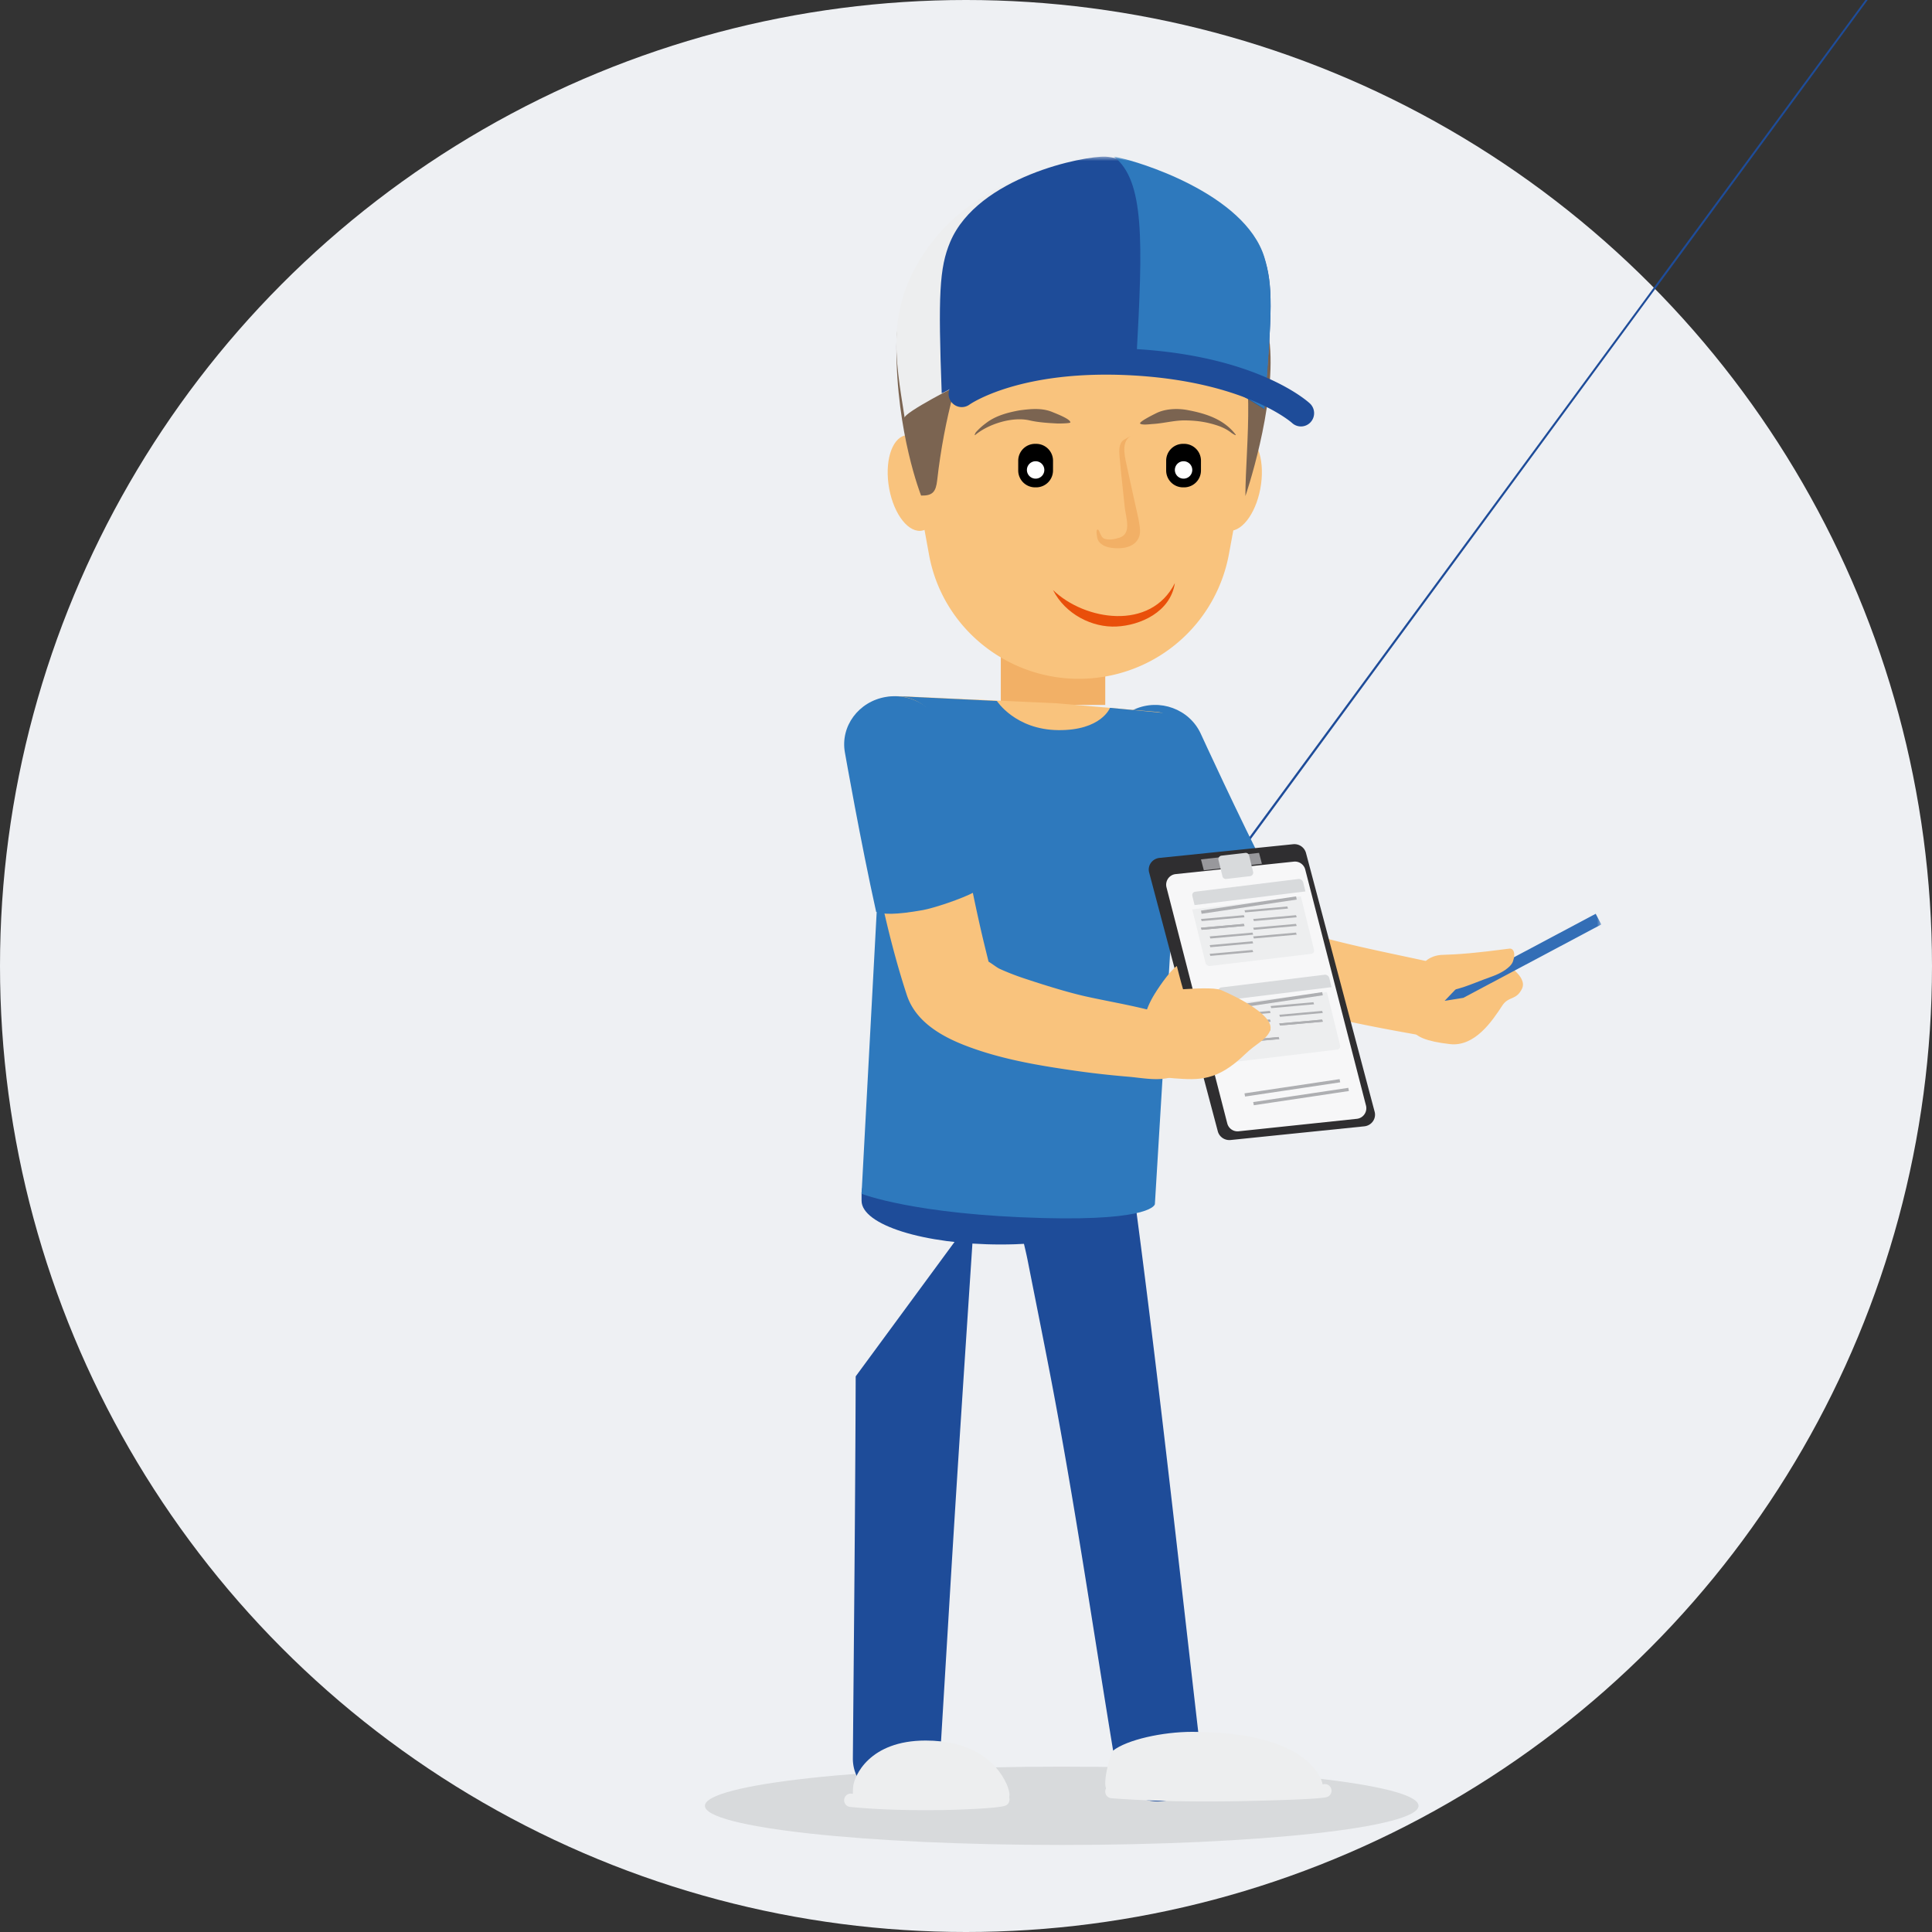
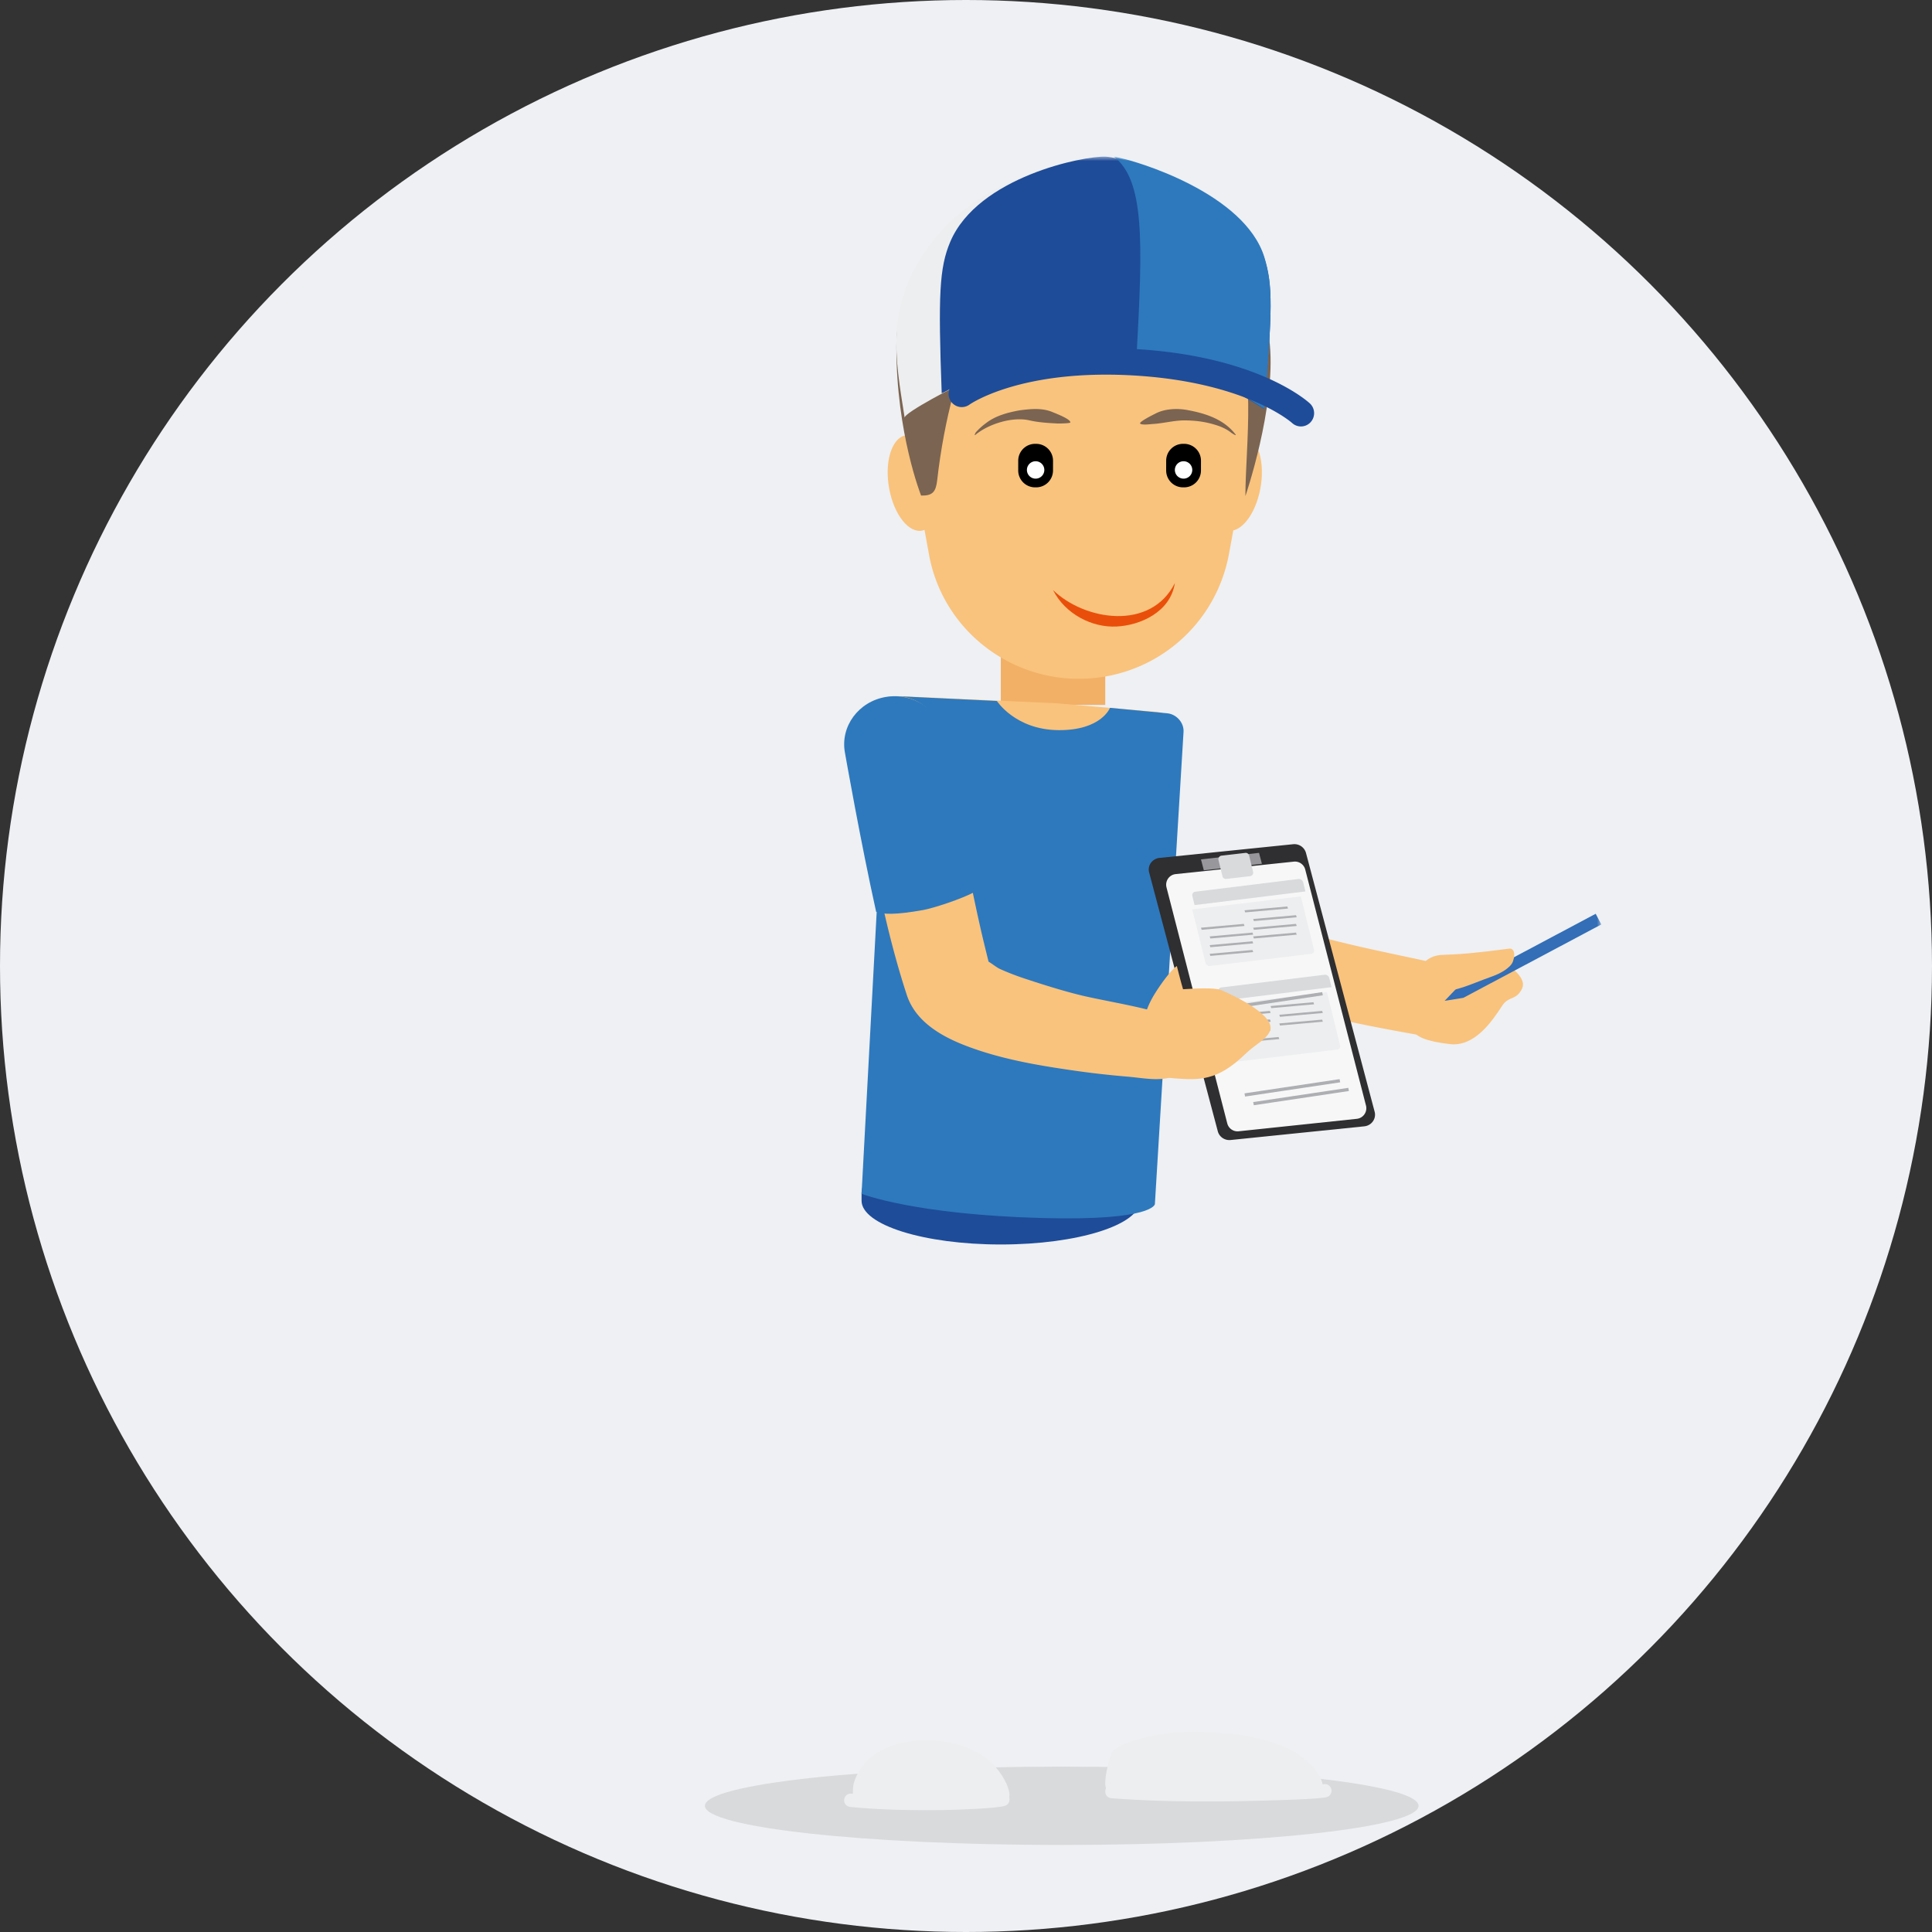
<svg xmlns="http://www.w3.org/2000/svg" xmlns:xlink="http://www.w3.org/1999/xlink" width="222" height="222" viewBox="0 0 222 222">
  <rect x="0" y="0" width="222" height="222" fill="#333333" stroke="none" />
  <defs>
    <path id="a" d="M0 194h103V0H0z" />
  </defs>
  <g fill="none" fill-rule="evenodd">
    <circle cx="111" cy="111" r="111" fill="#EEF0F3" />
    <g transform="translate(81 18)">
      <path fill="#D8DADC" d="M0 189.5c0 2.486 18.356 4.5 41 4.5 22.643 0 41-2.014 41-4.5S63.643 185 41 185c-22.644 0-41 2.014-41 4.5" />
-       <path fill="#1E4C99" d="M49.396 119.81c2.127 15.992 3.949 32.007 5.783 48.034.596 5.208 1.191 10.417 1.789 15.626.342 2.995-2.1 5.681-5.162 5.523-2.585-.131-4.284-2.113-4.684-4.523-2.474-14.923-4.636-29.937-7.502-44.79-.83-4.299-1.694-8.59-2.542-12.885-.385-1.948-1.064-4.062-1.078-6.067-.025-3.489 2.775-6.472 6.271-6.712 3.506-.242 6.652 2.347 7.125 5.795M30.987 121.107c-.95 14.416-1.915 28.83-2.786 43.25l-1.165 19.31c-.135 2.226-1.07 4.257-3.366 5.057-3.22 1.124-6.701-1.334-6.67-4.69.13-14.625.275-29.252.325-43.88a3052210137925204000 3052210137925204000 0 0 1 13.662-19.047" />
      <path fill="#EDEEEF" d="M46.306 187.66c4.597.321 9.215.374 13.825.323 2.608-.029 10.546-.173 10.772-.417.288-.307-.145-1.25-.27-1.474-1.697-3.026-6.435-5.092-14.626-5.092-3.427 0-7.511.904-9.128 2.171-.3.237-1.409 4.426-.573 4.489" />
      <path fill="#EDEEEF" d="M57.636 189c-4.121 0-7.649-.121-10.931-.372a.765.765 0 0 1-.703-.822.758.758 0 0 1 .818-.707c3.982.307 8.335.418 13.693.353 3.28-.04 9.826-.242 10.522-.426a.767.767 0 0 1 .937.534.76.76 0 0 1-.514.937c-1.125.33-10.829.483-10.926.485-.998.012-1.963.018-2.896.018" />
      <path fill="#F9C37D" d="M63.67 87.307c6.062 2.48 12.703 3.713 19.06 5.093 2.098.455 4.022 1.482 4.251 3.972a4.217 4.217 0 0 1-4.922 4.563c-6.47-1.152-12.99-2.378-19.156-4.777-2.375-.924-5.081-2.032-4.894-5.18.172-2.856 3.1-4.75 5.661-3.67" />
-       <path fill="#2E79BD" d="M59.798 86.494c-2.87 1.31-4.222 1.58-5.069 1.49-3.839-7.51-8.036-16.682-8.219-17.077-1.304-2.817-.021-6.135 2.867-7.409s6.288-.02 7.593 2.799c.044.094 4.29 9.372 8.03 16.686-1.217 1.15-4.044 2.983-5.202 3.511" />
      <mask id="b" fill="#fff">
        <use xlink:href="#a" />
      </mask>
      <path fill="#F2B066" d="M34 63h12v-9H34z" mask="url(#b)" />
      <path fill="#F9C37D" d="M19 118.332L50.608 120l3.389-53.981c.066-1.075-.834-2.093-1.956-2.205L40.373 62.81 22.473 62 19 118.332z" mask="url(#b)" />
      <path fill="#1E4C99" d="M34 125c8.837 0 16-2.253 16-5.031v-.939c0-2.778-7.163-5.03-16-5.03-8.836 0-16 2.252-16 5.03v.939c0 2.778 7.164 5.031 16 5.031" mask="url(#b)" />
      <path fill="#2E79BD" d="M18 119.173s6.036 2.403 20.865 2.79c12.674.329 12.84-1.602 12.84-1.602l3.292-54.263c.063-1.025-.766-1.996-1.815-2.131l-6.637-.632s-.988 2.609-5.934 2.562c-4.945-.047-7.06-3.35-7.06-3.35L22.139 62l-1.732 12.302L18 119.173z" mask="url(#b)" />
      <path fill="#EDEEEF" d="M17.24 188.66c3.635.321 7.284.374 10.926.323 2.062-.029 6.58-.173 6.758-.417.226-.307-.115-1.25-.213-1.474-1.341-3.026-4.45-5.092-9.35-5.092-6.478 0-8.23 4.08-8.335 5.352-.06.721-.024 1.285.215 1.308" mask="url(#b)" />
      <path fill="#EDEEEF" d="M25.33 190c-3.27 0-6.063-.121-8.66-.373a.76.76 0 0 1-.667-.834.753.753 0 0 1 .802-.692c3.121.304 6.535.415 10.753.35 2.427-.038 5.956-.24 6.464-.411a.737.737 0 0 1 .936.473c.132.397-.059.826-.437.969-.91.339-5.98.485-6.941.5-.775.012-1.524.018-2.25.018" mask="url(#b)" />
      <path fill="#F9C37D" d="M87.793 92.044c1.123.08 2.276.193 3.394.374.703.114 3.36 1.785 2.712 3.166-.661 1.404-1.543.842-2.278 1.966-1.148 1.757-3.147 4.76-6.026 4.424-5.436-.63-4.65-2.1-4.418-5.03.23-2.93 1.12-5.297 6.616-4.9" mask="url(#b)" />
      <path fill="#336EB6" d="M87.146 96.658L85 97l1.502-1.569L102.356 87l.644 1.226z" mask="url(#b)" />
      <path fill="#F9C37D" d="M84.544 91.73c2.144-.064 4.033-.218 7.895-.726.437-.056.774.482.4 1.495-.25.679-1.361 1.336-2.345 1.686-2.845 1.013-3.85 1.677-6.364 1.789-2.884.402-2.929-3.92.414-4.243" mask="url(#b)" />
      <path fill="#2F2E30" d="M67.589 79.007L52.234 80.58c-.838.086-1.4.878-1.19 1.672l7.89 29.742c.17.645.798 1.07 1.476 1l15.356-1.572c.838-.085 1.4-.877 1.19-1.673l-7.89-29.741a1.376 1.376 0 0 0-1.477-1" mask="url(#b)" />
      <path fill="#F7F7F8" d="M67.675 81.007L54.091 82.44c-.741.078-1.238.8-1.052 1.525l6.98 27.116c.15.588.706.975 1.306.912l13.584-1.433c.74-.078 1.238-.8 1.052-1.525l-6.98-27.117a1.22 1.22 0 0 0-1.306-.911" mask="url(#b)" />
      <path fill="#D8DADC" d="M69 84.433L56.263 86l-.25-1.033c-.06-.249.086-.474.324-.503l11.874-1.461c.24-.028.48.148.54.397L69 84.433z" mask="url(#b)" />
      <path fill="#EDEEEF" d="M68.476 85L56 86.496l1.511 6.123a.5.5 0 0 0 .529.378l11.629-1.395c.233-.028.376-.242.318-.479L68.477 85z" mask="url(#b)" />
-       <path fill="#AEAFB2" d="M68 85.366L57.072 87 57 86.634 67.928 85zM62 87.4l-4.92.44-.08-.24 4.921-.44zM62 88.4l-4.92.44-.08-.24 4.921-.44z" mask="url(#b)" />
      <path fill="#AEAFB2" d="M62 88.4l-4.92.44-.08-.24 4.921-.44zM63 89.4l-4.92.44-.08-.24 4.921-.44zM67 86.4l-4.92.44-.08-.24 4.921-.44zM68 87.4l-4.92.44-.08-.24 4.921-.44zM68 88.4l-4.92.441-.08-.24 4.921-.442zM68 89.4l-4.92.44-.08-.24 4.921-.44zM63 90.4l-4.92.44-.08-.24 4.921-.44zM63 91.4l-4.92.44-.08-.24 4.921-.44z" mask="url(#b)" />
      <path fill="#D8DADC" d="M72 95.432L59.262 97l-.249-1.034c-.06-.249.085-.472.325-.502l11.874-1.46c.238-.03.48.146.54.395L72 95.432z" mask="url(#b)" />
      <path fill="#EDEEEF" d="M71.476 96L59 97.497l1.511 6.121a.504.504 0 0 0 .529.38l11.628-1.395c.235-.029.377-.243.319-.48L71.476 96z" mask="url(#b)" />
      <path fill="#AEAFB2" d="M71 96.366L60.072 98 60 97.634 70.928 96zM73 106.366L62.071 108l-.071-.366L72.928 106zM74 107.366L63.071 109l-.071-.366L73.928 107zM65 98.4l-4.92.44-.08-.24 4.921-.44zM65 99.4l-4.92.44-.08-.24 4.921-.44z" mask="url(#b)" />
      <path fill="#AEAFB2" d="M65 99.4l-4.92.44-.08-.24 4.921-.44zM65 100.4l-4.921.44-.079-.24 4.921-.44zM70 97.4l-4.921.44L65 97.6l4.921-.44zM71 98.4l-4.921.44L66 98.6l4.921-.44zM71 99.4l-4.921.44L66 99.6l4.921-.44z" mask="url(#b)" />
-       <path fill="#AEAFB2" d="M71 99.4l-4.92.44-.08-.24 4.921-.44zM66 101.4l-4.921.44-.079-.24 4.921-.44z" mask="url(#b)" />
      <path fill="#AEAFB2" d="M66 101.4l-4.921.441-.079-.24 4.921-.442z" mask="url(#b)" />
      <path fill="#98989C" d="M64 81.25l-6.672.75L57 80.75l6.671-.75z" mask="url(#b)" />
      <path fill="#D8DADC" d="M62.648 82.679l-2.753.318a.396.396 0 0 1-.427-.308l-.455-1.855a.41.41 0 0 1 .34-.513l2.75-.318a.396.396 0 0 1 .43.307l.454 1.856a.41.41 0 0 1-.34.513" mask="url(#b)" />
      <path fill="#F9C37D" d="M53.556 98.787c-3.078-1.038-6.448-1.559-9.623-2.254-1.947-.426-4.477-1.19-7.061-2.047a29.196 29.196 0 0 1-3.003-1.159c-.338-.156-.846-.572-1.276-.826-.321-1.3-.645-2.6-.94-3.906-.737-3.245-1.377-6.513-2.049-9.773-.881-4.286-1.768-8.57-2.654-12.857-.814-4.007-6.086-5.363-8.755-2.259-2.275 2.646-.7 6.953-.164 9.982 1.335 7.561 2.77 15.34 5.17 22.647.978 2.984 3.837 4.676 6.62 5.764 4.031 1.575 8.353 2.309 12.62 2.921 2.059.297 4.12.525 6.193.7 1.383.115 2.954.428 4.338.197 3.704-.618 4.14-5.93.584-7.13" mask="url(#b)" />
      <path fill="#F9C37D" d="M54.226 93c.105.398.459 1.824.714 2.67 1.124-.062 3.58-.236 4.383.102 1.913.806 6.426 3.08 5.57 4.774-.516 1.022-1.54 1.35-2.82 2.586-3.212 3.104-5.27 2.987-8.158 2.775-3.444-.252-4.014-1.542-3.902-3.905.086-1.85.483-3.762 1.476-5.477.451-.784 1.849-2.892 2.737-3.525" mask="url(#b)" />
      <path fill="#2E79BD" d="M25.01 86.58c-3.141.559-4.531.49-5.334.198-1.799-8.107-3.514-17.89-3.591-18.311-.542-3.008 1.574-5.868 4.724-6.386 3.15-.518 6.142 1.502 6.685 4.512.017.101 1.754 9.996 3.506 17.892-1.486.803-4.722 1.871-5.99 2.096" mask="url(#b)" />
      <path fill="#F9C37D" d="M23.313 32.352L25.75 45.73c1.719 9.43 10.823 15.693 20.336 13.991a17.479 17.479 0 0 0 14.105-13.94l2.477-13.372c1.995-10.768-5.195-21.101-16.06-23.08-10.864-1.976-21.29 5.15-23.284 15.92a19.976 19.976 0 0 0-.011 7.103" mask="url(#b)" />
      <path fill="#F9C37D" d="M23.264 32.002c1.606-.071 3.236 2.332 3.643 5.37.408 3.037-.565 5.556-2.17 5.626-1.607.071-3.238-2.332-3.645-5.369-.405-3.036.566-5.557 2.172-5.627M58.096 37.363c.415-3.036 2.051-5.437 3.655-5.361 1.603.076 2.568 2.598 2.153 5.635-.416 3.036-2.051 5.437-3.655 5.361-1.603-.075-2.568-2.598-2.153-5.635" mask="url(#b)" />
      <path fill="#7B6451" d="M62.106 39s3.477-10.113 2.809-17.4c-.37-4.04-1.982-7.625-4.333-8.984-.65-2.195-2.02-3.36-3.784-4.589C52.593 5.094 47.445 5.006 43.81 5 34.294 4.986 22.019 9.923 22 21.812c-.015 9.978 2.841 17.134 2.841 17.134 1.325.024 1.699-.421 1.851-1.782.795-7.101 2.741-13.934 3.878-14.795 1.42 1.024 20.709 5.47 29.74-3.134 3.245 3.932 1.804 13.908 1.795 19.765" mask="url(#b)" />
      <path fill="#000" d="M37.932 38h.128a1.94 1.94 0 0 0 1.938-1.941L40 34.947a1.94 1.94 0 0 0-1.933-1.946L37.939 33a1.94 1.94 0 0 0-1.938 1.941L36 36.053A1.94 1.94 0 0 0 37.932 38" mask="url(#b)" />
      <path fill="#FFF" d="M37 35.999A.999.999 0 0 0 37.998 37 1 1 0 1 0 37 35.999" mask="url(#b)" />
      <path fill="#000" d="M54.932 38h.128a1.941 1.941 0 0 0 1.939-1.94L57 34.947A1.94 1.94 0 0 0 55.068 33h-.129a1.937 1.937 0 0 0-1.937 1.94L53 36.053A1.94 1.94 0 0 0 54.932 38" mask="url(#b)" />
      <path fill="#FFF" d="M54 35.999A1 1 0 1 0 56 36 1 1 0 0 0 54 36" mask="url(#b)" />
      <path fill="#7B6451" d="M60.964 31.911c-1.35-1.741-3.398-2.403-5.555-2.8-1.08-.196-2.365-.15-3.371.284-.144.061-2.227 1.073-2.024 1.278.2.203 1.194.06 1.429.048 1.23-.067 2.508-.43 3.73-.415 1.372.017 2.525.183 3.817.624.507.173 1.06.452 1.473.78-.2-.128.728.519.5.201M31.095 31.955c1.485-1.227 4.218-2.11 6.21-1.65 1.034.24 2.185.305 3.249.36.059.002 1.613-.002 1.431-.156-.022-.378-1.74-1.029-2.033-1.152-1.204-.508-2.515-.373-3.778-.208-1.373.246-2.786.622-3.88 1.477a7.224 7.224 0 0 0-1.174 1.062c.01-.008-.257.455-.025.267" mask="url(#b)" />
-       <path fill="#F2B066" d="M49.09 32.005c0-.001-1.03.542-1.155.702-.426.538-.326 1.31-.273 1.939.158 1.856.388 3.704.57 5.558.102 1.155.866 3.098-.573 3.57-.55.18-1.243.333-1.803.11-.377-.152-.533-1-.692-1.034-.335-.075-.06 1.095-.015 1.182.398.771 1.342.94 2.129.965.826.028 1.792-.133 2.336-.822.628-.796.33-1.665.204-2.555-.474-2.058-.903-4.124-1.363-6.184-.296-1.319-.595-2.853.635-3.43 0 .018.038-.019 0 0" mask="url(#b)" />
      <path fill="#EDEEEF" d="M22.95 30c-.088-.57 6.193-3.835 6.937-4.086 3.792-1.28 10.092-2.859 18.027-2.415 9.49.53 13.57 3.424 16.366 5.145.92-11.337 1.005-14.008-.014-17.211C61.907 4.024 48.807.139 46.431.007c-2.377-.134-14.07 1.684-20.297 9.76C20.542 17.018 21.896 23.194 22.95 30" mask="url(#b)" />
      <path fill="#1E4C99" d="M27.21 27.182c.537-.207 1.198-.678 1.927-.923 3.86-1.298 10.31-2.92 18.445-2.468 9.674.536 13.834 3.466 16.684 5.209.937-11.479 1.025-14.184-.015-17.427C61.847 4.073 48.492.14 46.071.005 43.646-.13 31.36 2.301 28.188 9.792c-1.257 2.972-1.393 6.147-.98 17.39" mask="url(#b)" />
      <path fill="#2E79BD" d="M49.588 23.1C50.327 9.758 50.539 2.765 47 0c2.691.448 15.03 4.253 17.279 11.545 1 3.248.917 5.957.013 17.455-2.61-1.66-6.372-4.388-14.743-5.116.014-.263.024-.518.039-.783" mask="url(#b)" />
      <path fill="#1E4C99" d="M69.518 28.362c-.238-.223-5.984-5.457-20.167-6.262-14.192-.825-20.48 3.74-20.74 3.935a1.527 1.527 0 0 0-.32 2.119 1.507 1.507 0 0 0 2.11.336c.058-.04 5.81-4.083 18.778-3.351 12.936.736 18.204 5.387 18.284 5.46a1.504 1.504 0 0 0 2.132-.084 1.53 1.53 0 0 0-.077-2.153" mask="url(#b)" />
      <path fill="#E94F0A" d="M40 49.8c3.632 3.518 11.237 4.722 14-.8-.513 3.36-4.02 4.866-6.693 4.99-2.793.15-5.898-1.404-7.307-4.19" mask="url(#b)" />
    </g>
  </g>
</svg>